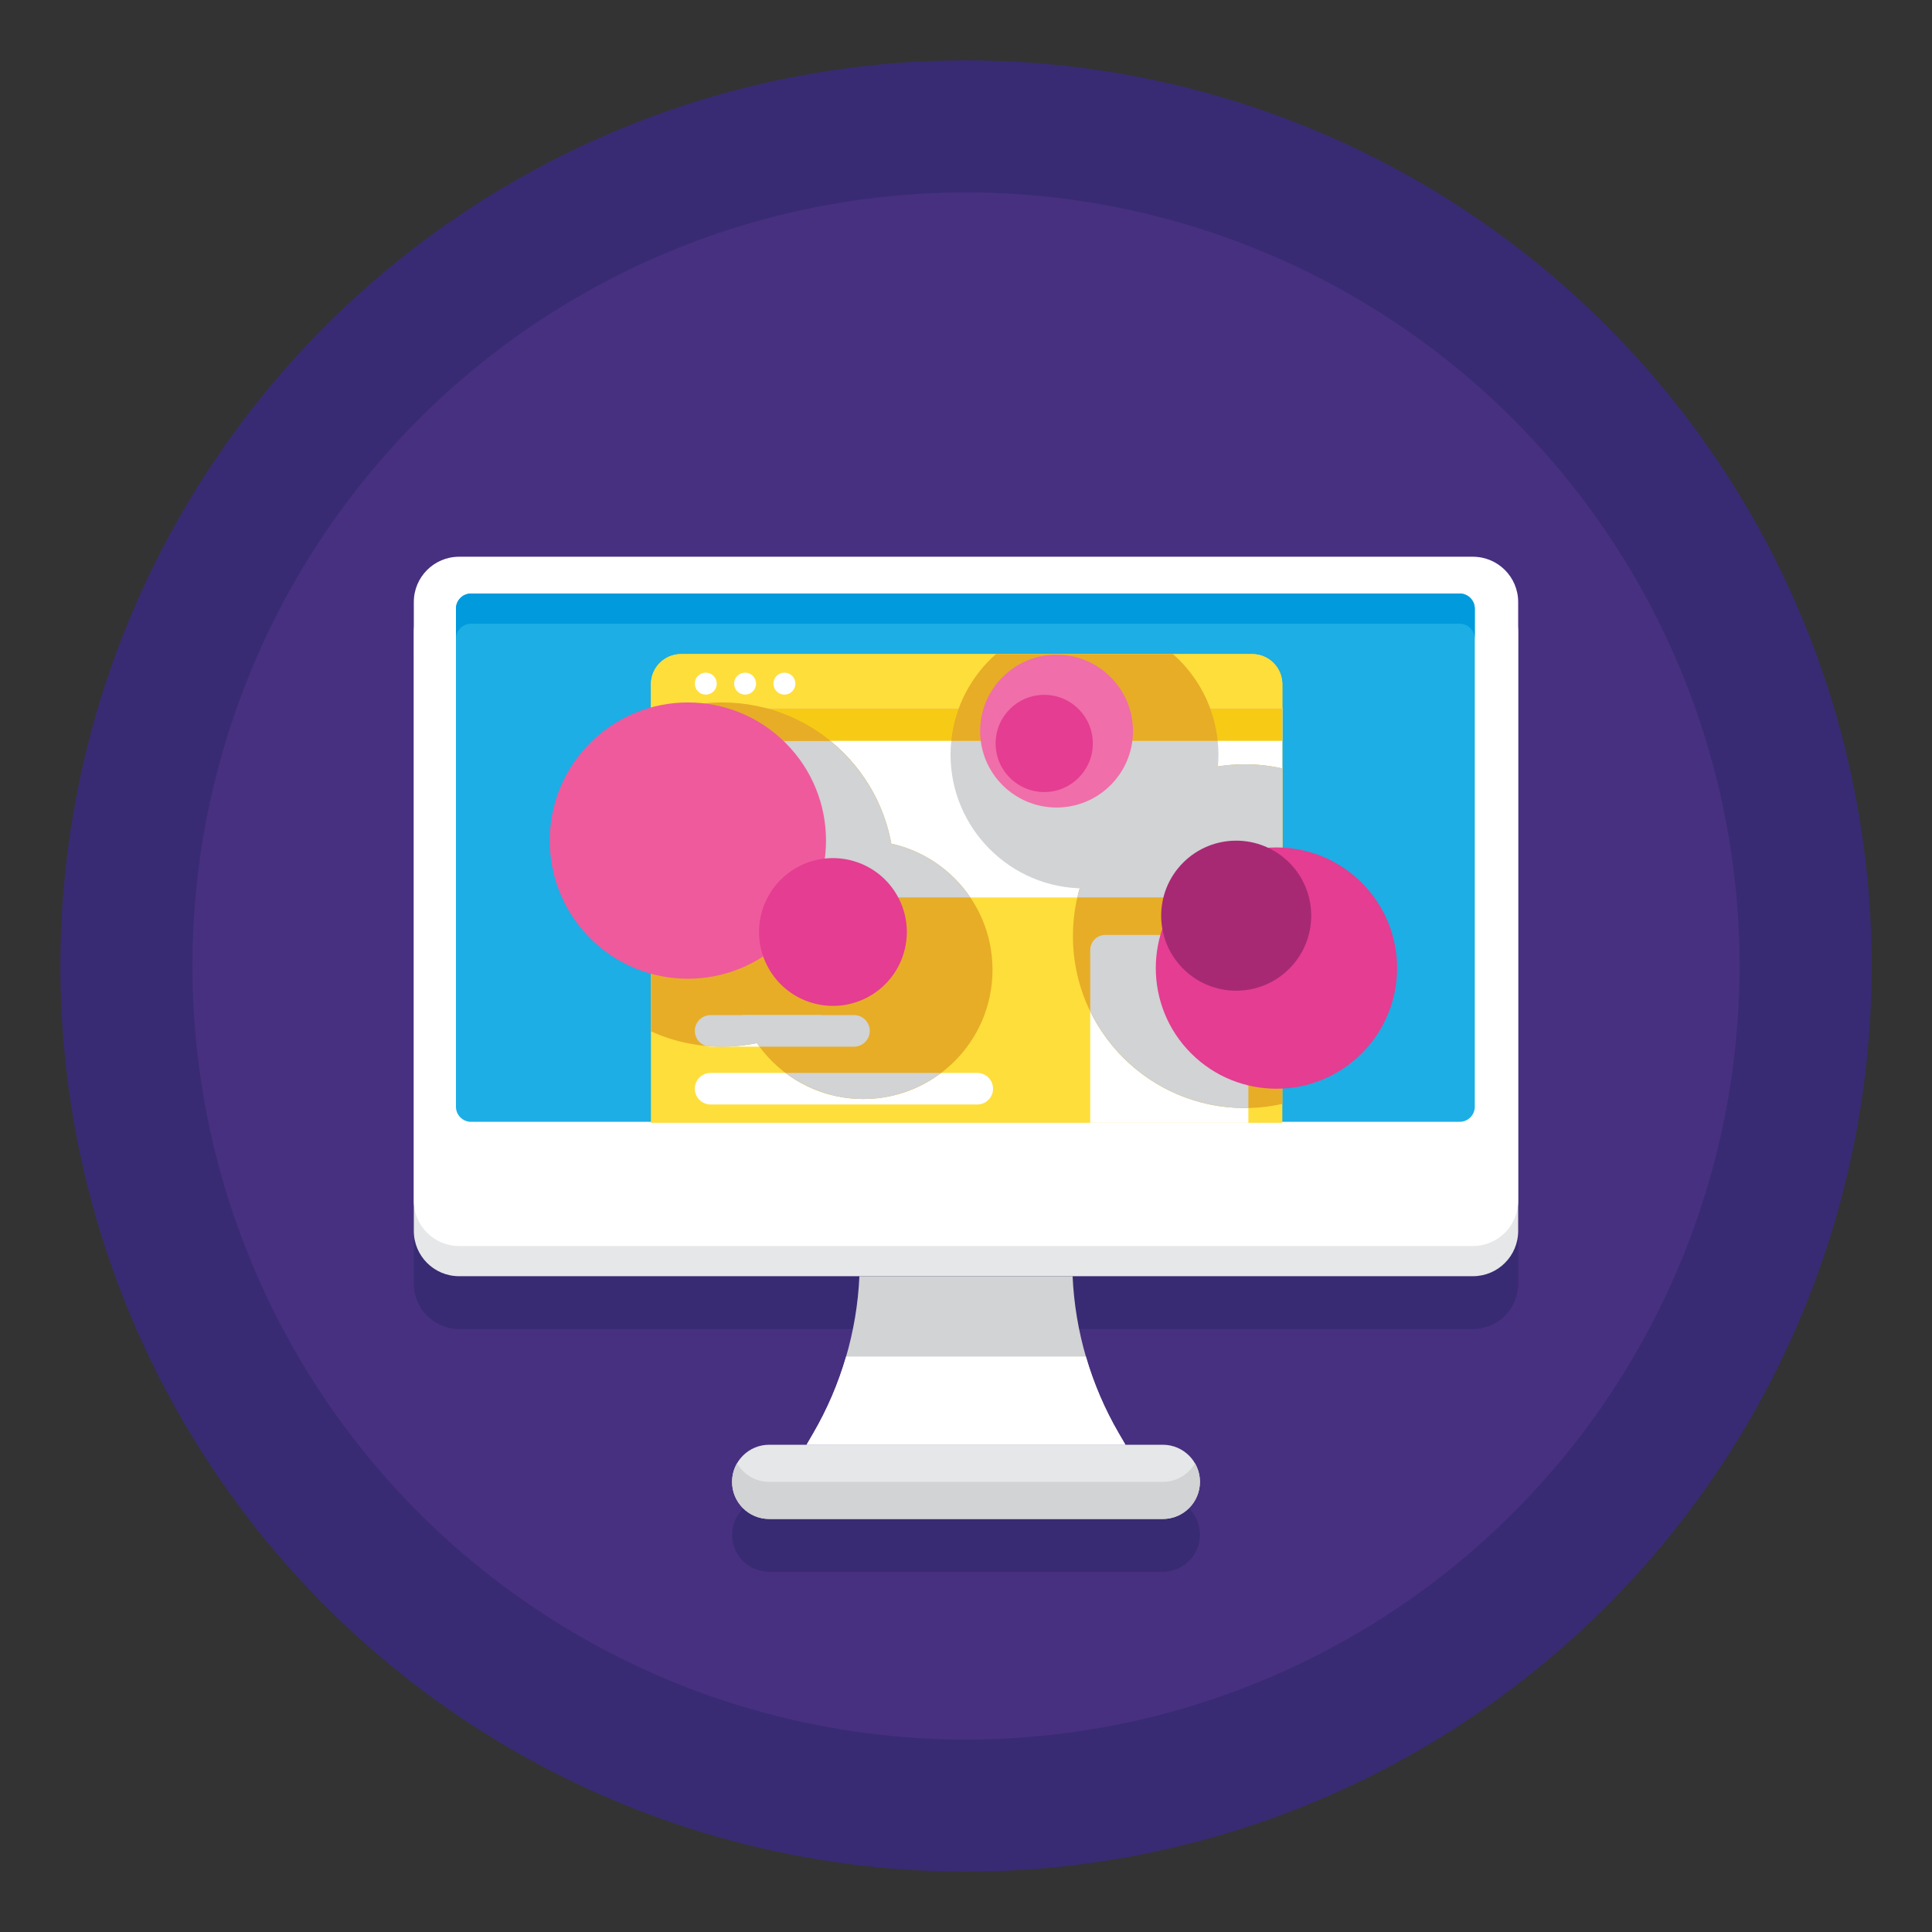
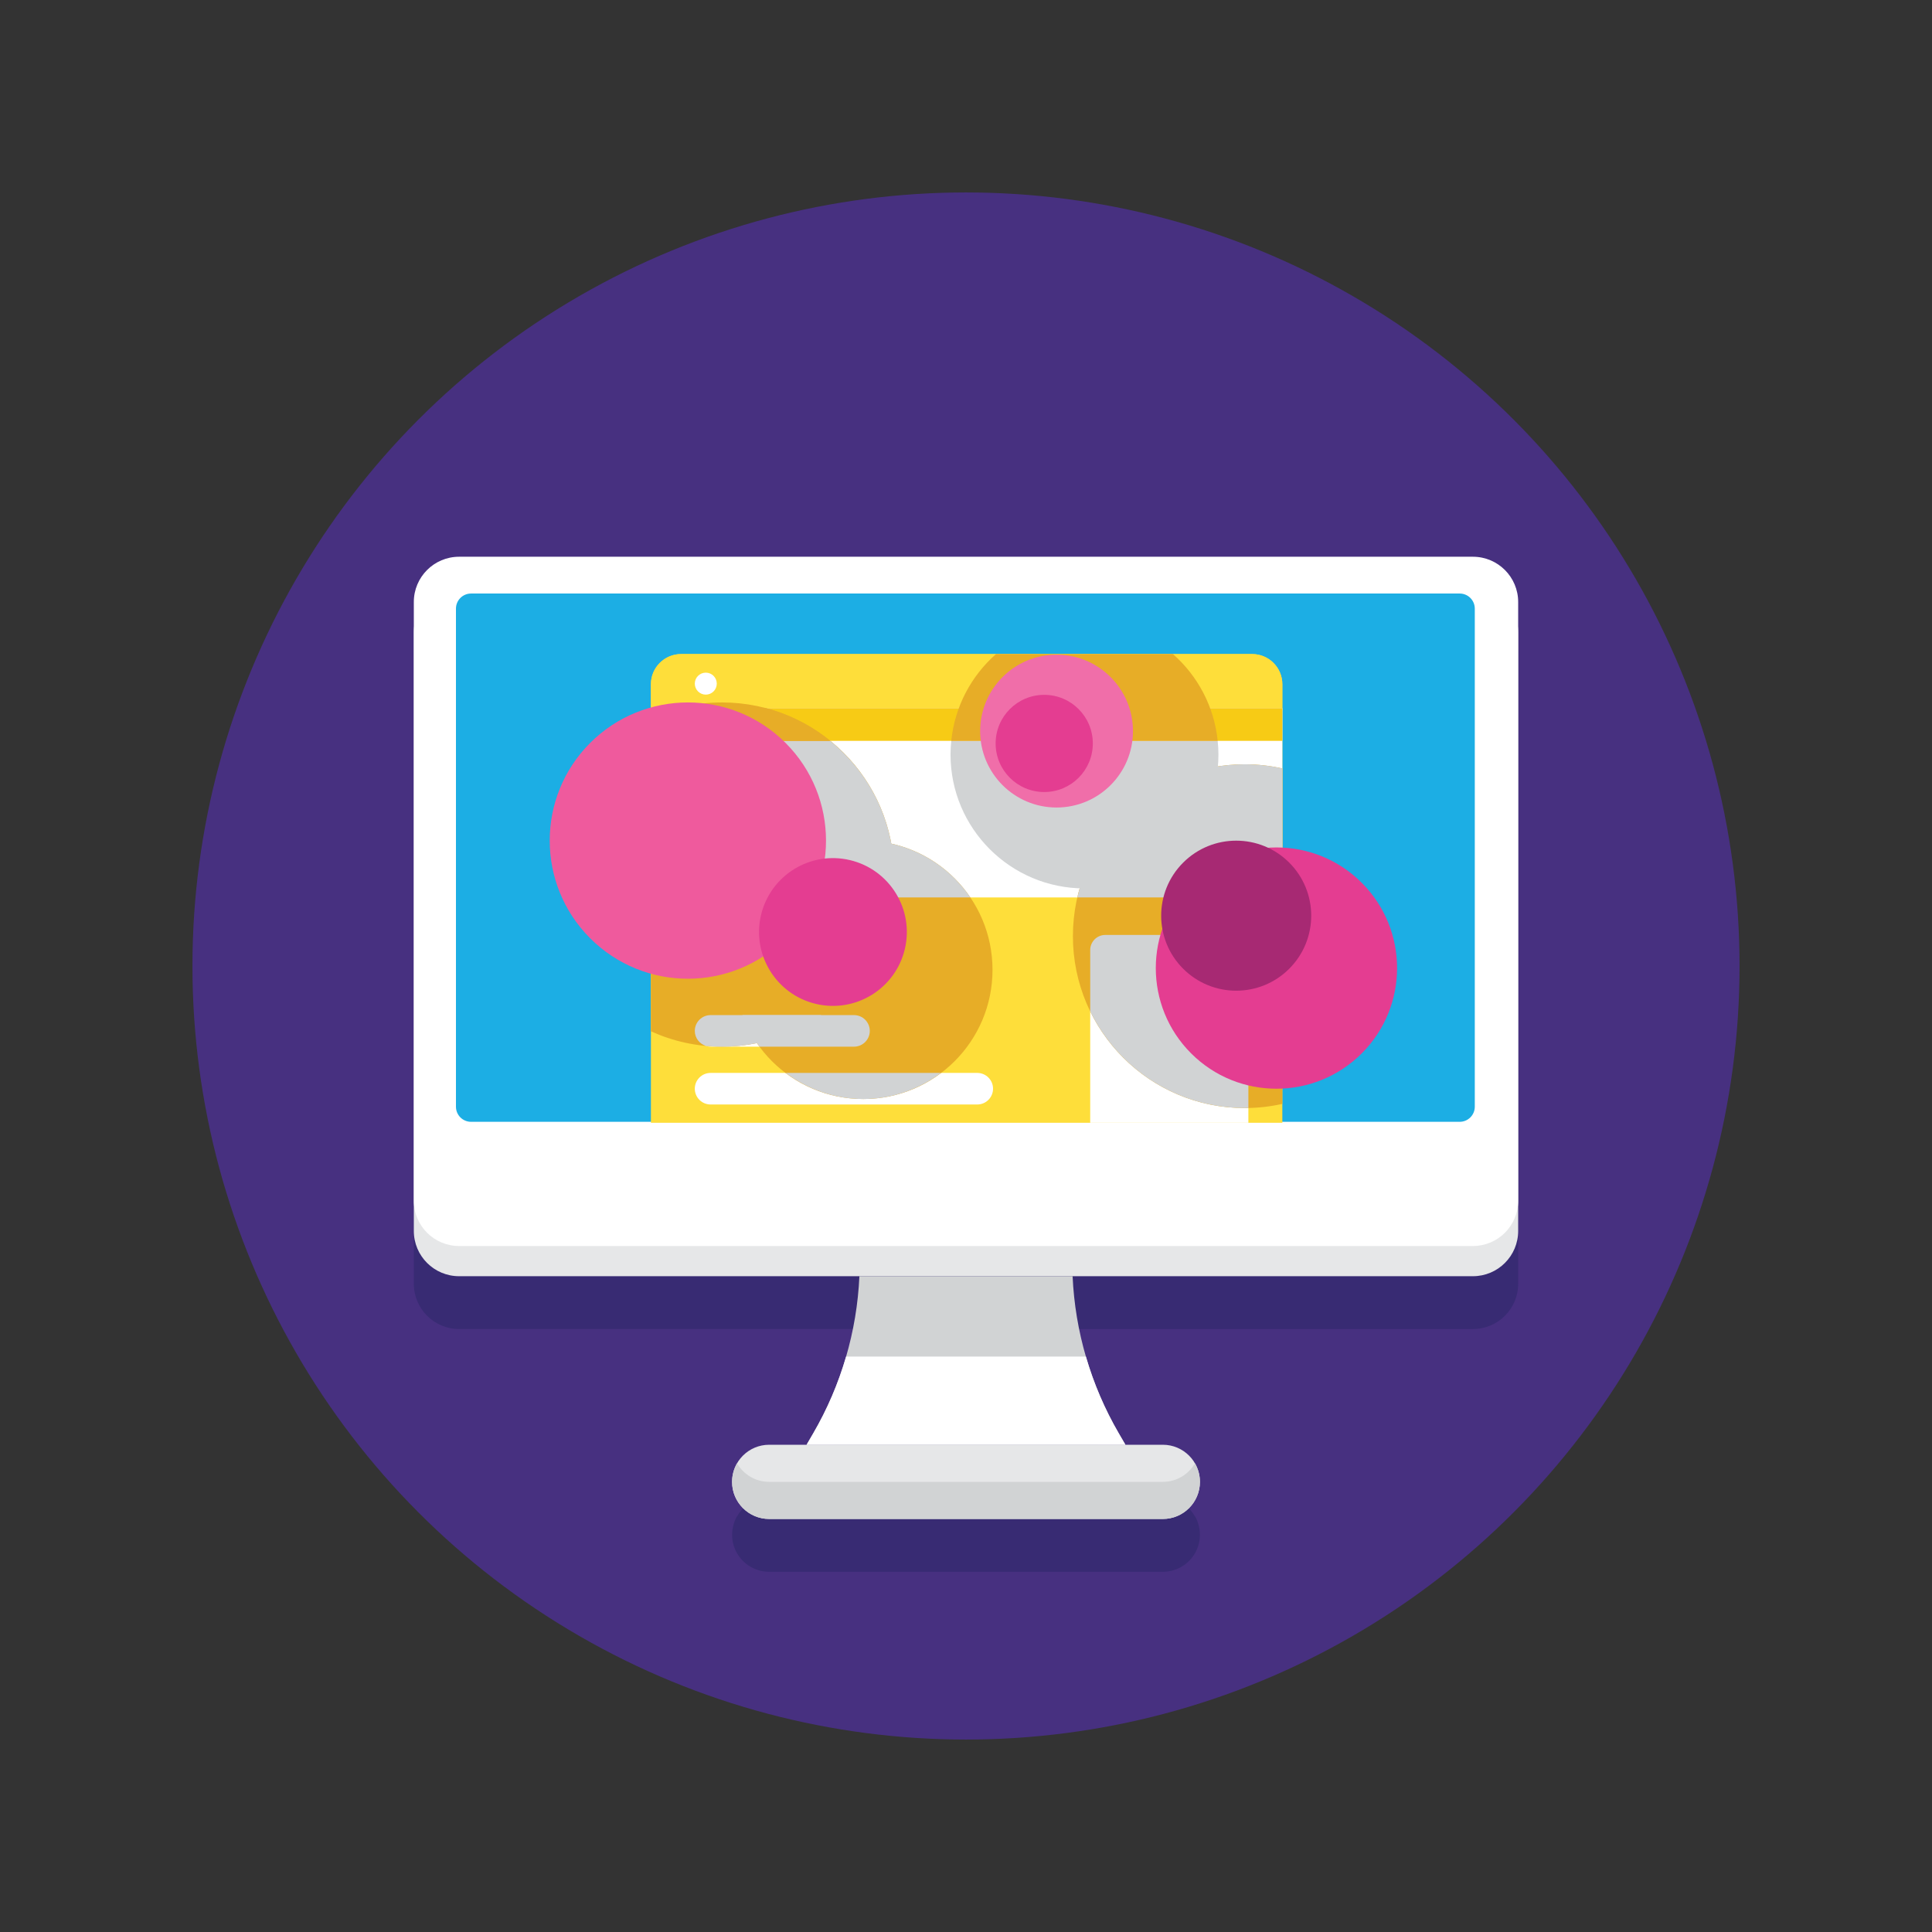
<svg xmlns="http://www.w3.org/2000/svg" height="512" viewBox="0 0 256 256" width="512">
  <rect x="0" y="0" width="256" height="256" fill="#333333" stroke="none" />
  <switch>
    <g>
-       <circle cx="128" cy="128" fill="#382b73" r="120" />
      <circle cx="128" cy="128" fill="#473080" r="102.5" />
      <path d="m195.167 80.771h-134.334c-3.314 0-6 2.686-6 6v4 75.333 4c0 3.314 2.686 6 6 6h53.042c-.162 3.62-.76 7.192-1.763 10.647-.51 1.755-1.127 3.479-1.844 5.163-.007.018-.014.036-.021.054-.322.752-.672 1.493-1.035 2.228-.048.098-.089.199-.138.296-.408.813-.843 1.615-1.302 2.404-.007.012-.013.024-.02.036l-.877 1.506h-4.956c-1.823 0-3.396 1.004-4.245 2.478-.004-.007-.009-.013-.013-.02-.095.164-.178.337-.254.512-.006.014-.014.026-.02.04-.109.26-.189.534-.253.814-.016.069-.029.138-.042.208-.052.288-.089.58-.089.883 0 .679.137 1.326.386 1.914.746 1.765 2.494 3.003 4.53 3.003h52.162c2.037 0 3.784-1.238 4.53-3.003.249-.588.386-1.235.386-1.914 0-.303-.037-.596-.089-.883-.013-.07-.026-.139-.042-.208-.064-.28-.143-.554-.253-.814-.006-.014-.014-.026-.02-.04-.076-.176-.159-.348-.254-.512-.004.007-.009.013-.013.02-.849-1.474-2.422-2.478-4.245-2.478h-4.956l-.877-1.506c-.467-.802-.908-1.618-1.324-2.444-.024-.048-.044-.098-.068-.146-1.215-2.442-2.21-4.982-2.968-7.591-1.004-3.454-1.601-7.026-1.763-10.646h53.042c3.314 0 6-2.686 6-6v-4-75.334-4c0-3.314-2.687-6-6-6z" fill="#382b73" />
      <path d="m195.167 169.104h-134.334c-3.314 0-6-2.686-6-6v-79.333c0-3.314 2.686-6 6-6h134.333c3.314 0 6 2.686 6 6v79.333c.001 3.314-2.686 6-5.999 6z" fill="#e6e7e8" />
      <path d="m195.167 165.104h-134.334c-3.314 0-6-2.686-6-6v-79.333c0-3.314 2.686-6 6-6h134.333c3.314 0 6 2.686 6 6v79.333c.001 3.314-2.686 6-5.999 6z" fill="#fff" />
      <path d="m193.417 148.646h-131c-1.105 0-2-.895-2-2v-66c0-1.105.895-2 2-2h131c1.104 0 2 .895 2 2v66c0 1.104-.896 2-2 2z" fill="#1caee4" />
-       <path d="m193.417 78.646h-131c-1.104 0-2 .896-2 2v4c0-1.104.896-2 2-2h131c1.104 0 2 .896 2 2v-4c0-1.105-.896-2-2-2z" fill="#009add" />
      <path d="m149.125 191.438h-42.25l.877-1.506c3.694-6.346 5.795-13.492 6.123-20.827h28.25c.328 7.335 2.43 14.481 6.123 20.827z" fill="#d1d3d4" />
      <path d="m154.081 201.271h-52.162c-2.715 0-4.917-2.201-4.917-4.917 0-2.715 2.201-4.917 4.917-4.917h52.162c2.715 0 4.917 2.201 4.917 4.917-.001 2.716-2.202 4.917-4.917 4.917z" fill="#e6e7e8" />
      <path d="m154.081 196.354h-52.162c-1.82 0-3.409-.989-4.259-2.458-.418.723-.658 1.563-.658 2.458 0 2.715 2.201 4.917 4.917 4.917h52.162c2.715 0 4.917-2.201 4.917-4.917 0-.896-.24-1.735-.658-2.458-.851 1.469-2.439 2.458-4.259 2.458z" fill="#d1d3d4" />
      <path d="m107.752 189.931-.877 1.506h42.25l-.877-1.506c-1.871-3.214-3.33-6.635-4.36-10.181h-31.777c-1.03 3.546-2.488 6.967-4.359 10.181z" fill="#fff" />
      <path d="m169.917 148.771h-83.667v-58.104c0-2.209 1.791-4 4-4h75.667c2.209 0 4 1.791 4 4z" fill="#fede3a" />
      <path d="m165.917 86.667h-75.667c-2.209 0-4 1.791-4 4v3.458h83.667v-3.458c0-2.21-1.791-4-4-4z" fill="#fede3a" />
      <g fill="#fff">
        <circle cx="93.521" cy="90.586" r="1.456" />
-         <path d="m100.185 90.586c0 .804-.652 1.456-1.456 1.456s-1.456-.652-1.456-1.456.652-1.456 1.456-1.456c.804-.001 1.456.651 1.456 1.456z" />
-         <circle cx="103.938" cy="90.586" r="1.456" />
        <path d="m86.25 93.833h83.667v25.083h-83.667z" />
      </g>
      <path d="m86.25 93.833h83.667v4.333h-83.667z" fill="#f7cb15" />
      <g fill="#fff">
        <path d="m113.159 128.068h-19.003c-1.155 0-2.091-.936-2.091-2.091s.936-2.091 2.091-2.091h19.003c1.155 0 2.091.936 2.091 2.091 0 1.154-.936 2.091-2.091 2.091z" />
        <path d="m113.159 138.689h-19.003c-1.155 0-2.091-.936-2.091-2.091s.936-2.091 2.091-2.091h19.003c1.155 0 2.091.936 2.091 2.091s-.936 2.091-2.091 2.091z" />
        <path d="m129.492 146.35h-35.336c-1.155 0-2.091-.936-2.091-2.091s.936-2.091 2.091-2.091h35.336c1.155 0 2.091.936 2.091 2.091s-.936 2.091-2.091 2.091z" />
        <path d="m144.458 148.771h20.958v-22.886c0-1.104-.895-2-2-2h-16.958c-1.105 0-2 .896-2 2z" />
      </g>
      <path d="m86.25 136.654c2.871 1.303 6.056 2.035 9.415 2.035 12.595 0 22.806-10.211 22.806-22.806s-10.211-22.806-22.806-22.806c-3.358 0-6.544.732-9.415 2.035z" fill="#e7ad27" />
      <circle cx="114.393" cy="128.505" fill="#e7ad27" r="17.12" />
      <path d="m114.393 145.625c3.865 0 7.42-1.296 10.285-3.457h-20.57c2.865 2.161 6.419 3.457 10.285 3.457z" fill="#d1d3d4" />
      <path d="m113.159 134.507h-14.783c.565 1.508 1.335 2.911 2.279 4.182h12.504c1.155 0 2.091-.936 2.091-2.091s-.936-2.091-2.091-2.091z" fill="#d1d3d4" />
      <path d="m100.209 118.917h28.367c-3.078-4.544-8.282-7.531-14.184-7.531-5.901-.001-11.105 2.987-14.183 7.531z" fill="#d1d3d4" />
      <path d="m110.007 98.167h-23.757v20.75h32.014c.132-.993.207-2.004.207-3.033 0-7.159-3.305-13.537-8.464-17.717z" fill="#d1d3d4" />
      <path d="m101.499 93.833h-11.643c-1.246.329-2.453.755-3.606 1.279v3.054h23.757c-2.466-1.997-5.349-3.499-8.508-4.333z" fill="#e7ad27" />
      <path d="m108.82 134.507h-14.664c-1.155 0-2.091.936-2.091 2.091 0 .935.618 1.717 1.464 1.985.704.066 1.415.106 2.136.106 4.901 0 9.437-1.551 13.155-4.182z" fill="#d1d3d4" />
      <ellipse cx="91.167" cy="111.385" fill="#ef5a9d" rx="18.308" ry="18.308" transform="matrix(.707 -.707 .707 .707 -52.059 97.089)" />
      <ellipse cx="110.373" cy="123.437" fill="#e43d91" rx="9.792" ry="9.792" transform="matrix(.23 -.973 .973 .23 -35.121 202.498)" />
      <path d="m169.917 101.823c-1.602-.357-3.265-.551-4.975-.551-12.578 0-22.775 10.197-22.775 22.775s10.197 22.775 22.775 22.775c1.71 0 3.373-.194 4.975-.551z" fill="#e7ad27" />
      <path d="m142.754 118.917h27.163v-17.094c-1.602-.357-3.265-.551-4.975-.551-10.814-.001-19.861 7.538-22.188 17.645z" fill="#d1d3d4" />
      <path d="m163.417 123.885h-16.958c-1.105 0-2 .896-2 2v8.124c3.696 7.585 11.479 12.812 20.483 12.812.159 0 .316-.01.475-.013v-20.923c0-1.104-.896-2-2-2z" fill="#d1d3d4" />
      <ellipse cx="169.167" cy="128.271" fill="#e43d91" rx="15.988" ry="15.988" transform="matrix(.707 -.707 .707 .707 -41.154 157.189)" />
      <ellipse cx="163.833" cy="121.327" fill="#a72973" rx="9.942" ry="9.942" transform="matrix(.707 -.707 .707 .707 -37.806 151.384)" />
      <path d="m126.048 98.167c-.06.593-.099 1.193-.099 1.802 0 9.803 7.947 17.75 17.75 17.75s17.75-7.947 17.75-17.75c0-.609-.039-1.209-.099-1.802z" fill="#d1d3d4" />
      <path d="m126.048 98.167h35.302c-.464-4.57-2.663-8.621-5.926-11.5h-23.45c-3.263 2.879-5.462 6.93-5.926 11.5z" fill="#e7ad27" />
      <circle cx="140" cy="96.875" fill="#f06ea9" r="10.125" />
      <path d="m144.805 98.509c0 3.556-2.883 6.439-6.439 6.439s-6.439-2.883-6.439-6.439 2.883-6.439 6.439-6.439 6.439 2.883 6.439 6.439z" fill="#e43d91" />
    </g>
  </switch>
</svg>